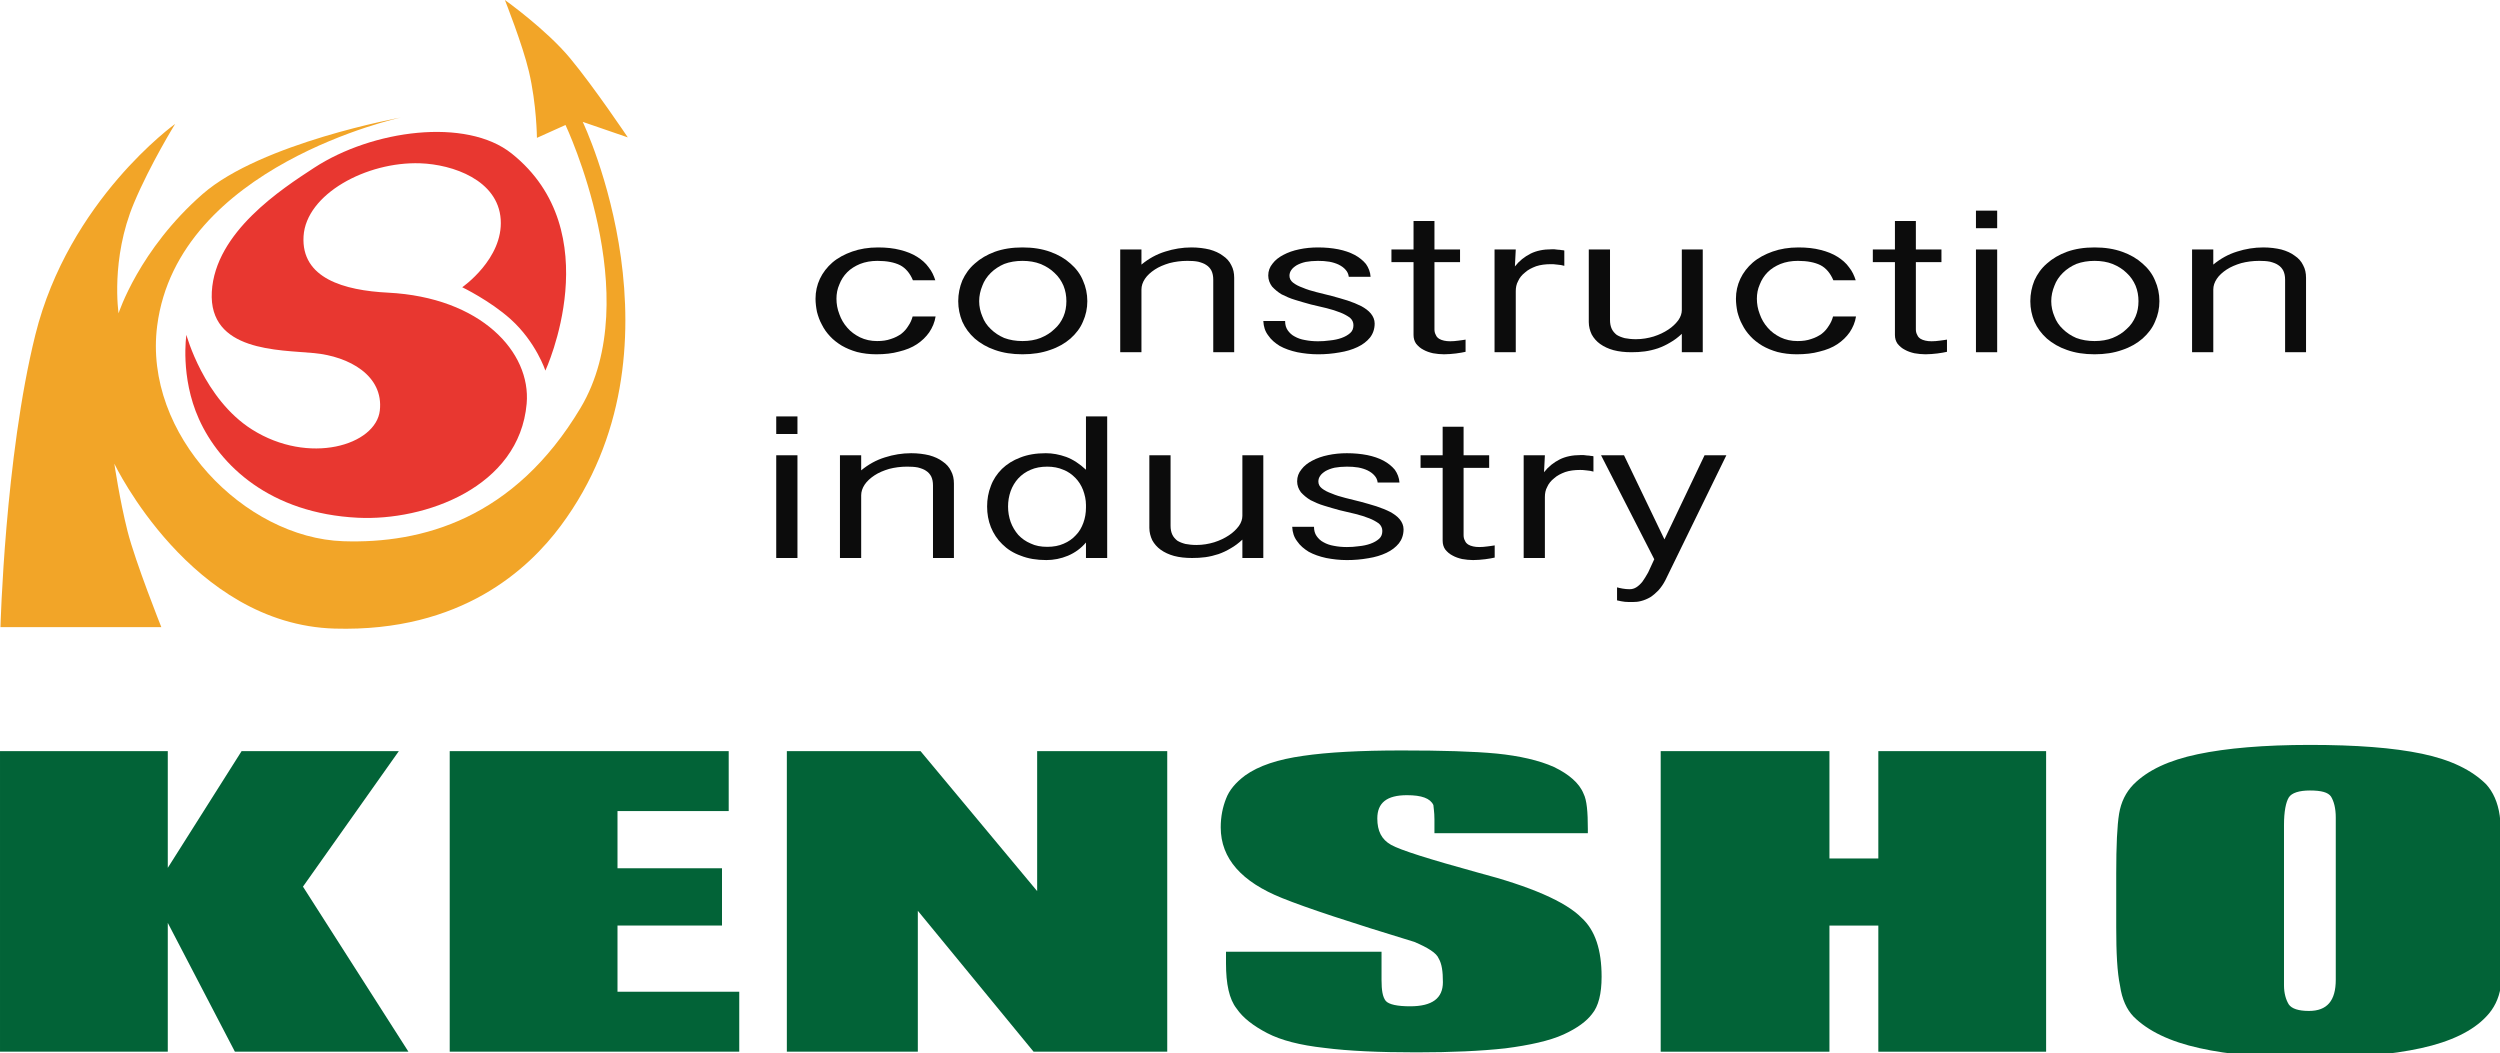
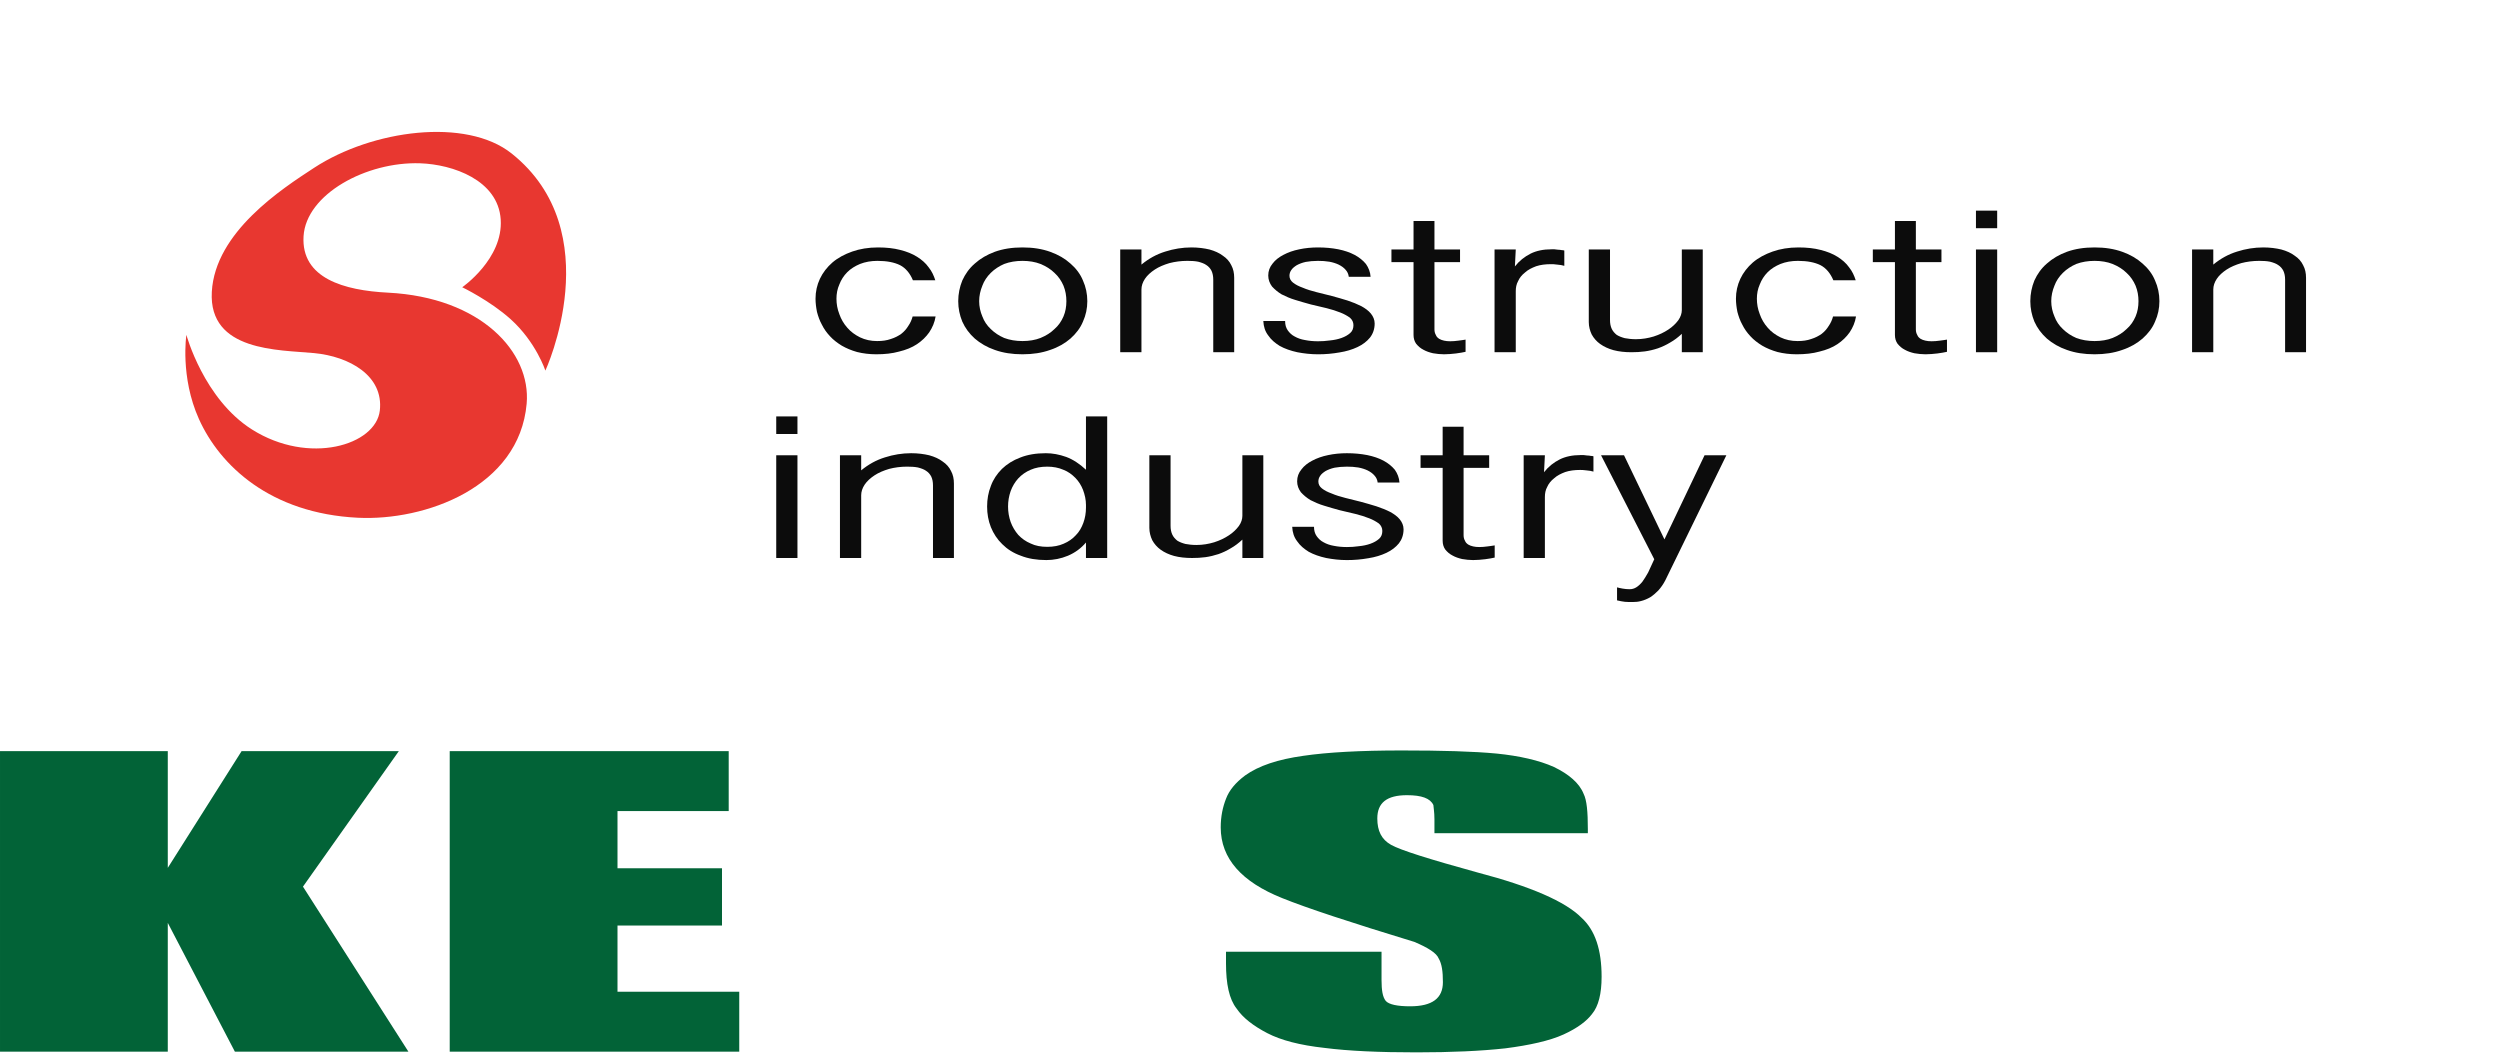
<svg xmlns="http://www.w3.org/2000/svg" width="100%" height="100%" viewBox="0 0 292 123" version="1.1" xml:space="preserve" style="fill-rule:evenodd;clip-rule:evenodd;stroke-linejoin:round;stroke-miterlimit:2;">
  <g id="Logo">
    <g>
-       <path d="M58.971,0c0,0 2.074,5.229 2.806,8.347c0.906,3.848 0.936,7.755 0.936,7.755l3.338,-1.503c0,-0 9.504,20.061 1.761,33.04c-7.746,12.979 -18.547,15.883 -27.724,15.576c-11.5,-0.383 -23.373,-12.445 -21.729,-25.172c2.413,-18.713 28.47,-24.318 28.47,-24.318c-0,0 -16.327,2.967 -23.161,8.938c-7.439,6.502 -9.819,13.93 -9.819,13.93c-0,-0 -0.959,-6.321 1.8,-12.885c1.918,-4.56 4.807,-9.232 4.807,-9.232c0,-0 -12.419,8.884 -16.33,24.637c-3.558,14.335 -4.071,34.137 -4.071,34.137l18.787,0c-0,0 -3.029,-7.593 -3.945,-11.203c-0.915,-3.61 -1.541,-7.883 -1.541,-7.883c0,-0 8.957,18.776 25.74,19.257c14.833,0.425 22.685,-7.017 26.399,-12.006c15.329,-20.593 2.567,-47.18 2.567,-47.18l5.269,1.815c0,-0 -3.931,-5.86 -6.734,-9.238c-2.802,-3.377 -7.626,-6.812 -7.626,-6.812Z" style="fill:#f2a528;" />
      <path d="M53.988,33.551c0,0 4.8,-3.323 4.494,-7.921c-0.306,-4.599 -5.595,-6.426 -9.4,-6.557c-6.288,-0.216 -13.334,3.607 -13.627,8.522c-0.293,4.916 4.736,6.328 9.862,6.588c10.858,0.551 16.727,6.945 16.197,12.969c-0.862,9.775 -11.883,13.707 -19.708,13.322c-10.216,-0.501 -16.121,-6.074 -18.577,-11.546c-2.207,-4.917 -1.458,-9.816 -1.458,-9.816c-0,-0 2.024,7.491 7.662,11.052c6.651,4.202 14.476,1.846 14.932,-2.22c0.456,-4.065 -3.561,-6.31 -7.672,-6.701c-4.114,-0.391 -12.339,-0.163 -11.953,-7.155c0.386,-6.993 8.205,-12.044 11.953,-14.49c6.794,-4.437 17.758,-5.9 23.067,-1.669c11.461,9.133 3.941,25.358 3.941,25.358c0,0 -1.095,-3.336 -4.057,-6.003c-2.413,-2.171 -5.656,-3.733 -5.656,-3.733Z" style="fill:#e83730;" />
    </g>
    <g id="KENSHO">
      <g>
-         <path d="M292.303,108.3c0,3.313 -0.112,5.649 -0.224,7.007c-0.224,1.358 -0.784,2.499 -1.679,3.423c-1.568,1.684 -4.144,2.933 -7.615,3.694c-3.472,0.76 -7.839,1.14 -12.99,1.14c-5.151,0 -9.518,-0.38 -12.878,-1.14c-3.471,-0.761 -6.047,-2.01 -7.727,-3.694c-0.783,-0.815 -1.343,-2.01 -1.567,-3.586c-0.336,-1.575 -0.448,-3.857 -0.448,-6.844l-0,-6.247c-0,-3.314 0.112,-5.65 0.336,-7.008c0.224,-1.358 0.784,-2.499 1.679,-3.422c1.68,-1.684 4.144,-2.825 7.503,-3.531c3.36,-0.706 7.727,-1.087 13.102,-1.087c5.375,0 9.742,0.326 13.102,1.033c3.359,0.706 5.823,1.901 7.503,3.585c0.783,0.869 1.343,2.064 1.567,3.639c0.224,1.576 0.336,3.857 0.336,6.791l0,6.247Zm-19.485,6.138l0,-18.958c0,-1.087 -0.223,-1.902 -0.559,-2.445c-0.336,-0.489 -1.12,-0.706 -2.464,-0.706c-1.232,0 -2.128,0.272 -2.464,0.815c-0.336,0.543 -0.56,1.63 -0.56,3.205l0,18.741c0,0.923 0.224,1.684 0.56,2.227c0.336,0.489 1.12,0.761 2.352,0.761c2.128,-0 3.135,-1.195 3.135,-3.64Z" style="fill:#026337;fill-rule:nonzero;" />
-       </g>
+         </g>
      <g>
-         <path d="M238.986,122.839l-19.597,-0l-0,-14.732l-5.711,-0l-0,14.732l-19.709,-0l0,-35.107l19.709,0l-0,12.538l5.711,0l-0,-12.538l19.597,0l-0,35.107Z" style="fill:#026337;fill-rule:nonzero;" />
-       </g>
+         </g>
      <g>
        <path d="M187.067,114.088c-0,1.985 -0.371,3.448 -1.112,4.336c-0.618,0.836 -1.73,1.671 -3.337,2.403c-1.606,0.731 -3.954,1.254 -6.797,1.619c-2.842,0.314 -6.302,0.47 -10.38,0.47c-4.325,0 -7.909,-0.156 -10.751,-0.522c-2.842,-0.313 -5.067,-0.888 -6.673,-1.724c-1.607,-0.836 -2.842,-1.776 -3.584,-2.873c-0.865,-1.097 -1.236,-2.873 -1.236,-5.277l0,-1.358l18.166,0l0,3.291c0,1.202 0.124,1.986 0.494,2.456c0.371,0.418 1.36,0.627 2.843,0.627c2.595,-0 3.831,-0.941 3.831,-2.821c-0,-1.254 -0.124,-2.142 -0.495,-2.769c-0.247,-0.627 -1.236,-1.254 -2.842,-1.933c-7.538,-2.299 -12.605,-3.97 -15.447,-5.12c-4.696,-1.88 -7.167,-4.597 -7.167,-8.254c-0,-1.306 0.247,-2.403 0.617,-3.343c0.371,-0.993 1.113,-1.881 2.225,-2.717c1.606,-1.149 3.831,-1.88 6.796,-2.298c2.843,-0.418 6.674,-0.627 11.493,-0.627c4.696,-0 8.403,0.104 11.122,0.365c2.595,0.262 4.943,0.784 6.673,1.568c1.73,0.835 2.966,1.88 3.46,3.134c0.371,0.731 0.494,2.09 0.494,4.127l0,0.47l-17.918,0l-0,-1.619c-0,-0.888 -0.124,-1.463 -0.124,-1.672c-0.37,-0.783 -1.359,-1.149 -3.089,-1.149c-2.348,-0 -3.46,0.888 -3.46,2.716c-0,1.463 0.494,2.456 1.606,3.083c1.112,0.626 4.449,1.671 10.134,3.239c6.178,1.619 10.256,3.395 12.11,5.276c1.606,1.463 2.348,3.761 2.348,6.896Z" style="fill:#026337;fill-rule:nonzero;" />
      </g>
      <g>
-         <path d="M136.333,122.836l-15.613,0l-13.518,-16.456l0,16.456l-15.299,0l0,-35.106l15.613,0l13.623,16.352l-0,-16.352l15.194,0l-0,35.106Z" style="fill:#026337;fill-rule:nonzero;" />
-       </g>
+         </g>
      <g>
        <path d="M86.345,122.836l-33.818,0l-0,-35.106l32.586,0l0,7l-12.989,0l-0,6.687l12.206,0l-0,6.687l-12.206,0l-0,7.732l14.221,-0l0,7Z" style="fill:#026337;fill-rule:nonzero;" />
      </g>
      <g>
        <path d="M47.704,122.836l-20.269,0l-7.838,-15.045l-0,15.045l-19.597,0l-0,-35.106l19.597,0l-0,13.635l8.622,-13.635l18.365,0l-11.198,15.829l12.318,19.277Z" style="fill:#026337;fill-rule:nonzero;" />
      </g>
    </g>
    <g>
      <g>
        <g>
          <path d="M106.63,32.738c-0.34,-0.82 -0.849,-1.424 -1.494,-1.762c-0.68,-0.338 -1.563,-0.507 -2.649,-0.507c-0.747,0 -1.426,0.121 -2.038,0.362c-0.577,0.242 -1.086,0.555 -1.494,0.966c-0.407,0.41 -0.713,0.893 -0.917,1.424c-0.237,0.531 -0.339,1.087 -0.339,1.666c-0,0.603 0.102,1.207 0.339,1.811c0.204,0.579 0.51,1.11 0.917,1.569c0.408,0.483 0.917,0.845 1.494,1.134c0.612,0.29 1.257,0.435 2.004,0.435c0.611,-0 1.12,-0.072 1.596,-0.241c0.475,-0.145 0.883,-0.363 1.222,-0.604c0.34,-0.266 0.612,-0.579 0.815,-0.917c0.238,-0.338 0.408,-0.725 0.51,-1.111l2.682,0c-0.102,0.676 -0.373,1.304 -0.747,1.859c-0.373,0.531 -0.849,0.99 -1.426,1.376c-0.577,0.386 -1.29,0.676 -2.105,0.869c-0.781,0.217 -1.664,0.314 -2.649,0.314c-0.815,-0 -1.562,-0.097 -2.241,-0.266c-0.679,-0.193 -1.257,-0.434 -1.8,-0.748c-0.509,-0.314 -0.985,-0.676 -1.358,-1.086c-0.408,-0.435 -0.713,-0.869 -0.951,-1.352c-0.272,-0.483 -0.442,-0.99 -0.577,-1.497c-0.102,-0.507 -0.17,-1.038 -0.17,-1.545c-0,-0.821 0.17,-1.593 0.509,-2.318c0.34,-0.724 0.849,-1.376 1.46,-1.907c0.646,-0.555 1.427,-0.965 2.309,-1.279c0.883,-0.314 1.902,-0.483 3.023,-0.483c0.984,-0 1.833,0.096 2.581,0.29c0.781,0.193 1.426,0.458 1.969,0.796c0.543,0.338 1.019,0.749 1.358,1.231c0.374,0.459 0.612,0.99 0.781,1.521l-2.614,0Z" style="fill:#0c0c0c;fill-rule:nonzero;" />
        </g>
        <g>
          <path d="M111.921,35.177c0,-0.845 0.17,-1.666 0.476,-2.415c0.339,-0.748 0.815,-1.424 1.46,-1.979c0.645,-0.58 1.426,-1.038 2.343,-1.376c0.951,-0.338 2.004,-0.507 3.226,-0.507c1.223,-0 2.275,0.169 3.226,0.507c0.951,0.338 1.732,0.796 2.377,1.376c0.645,0.555 1.155,1.231 1.46,1.979c0.34,0.749 0.51,1.57 0.51,2.415c-0,0.845 -0.17,1.641 -0.51,2.39c-0.305,0.748 -0.815,1.4 -1.46,1.979c-0.645,0.555 -1.426,1.014 -2.377,1.328c-0.951,0.338 -2.003,0.507 -3.226,0.507c-1.222,-0 -2.275,-0.169 -3.226,-0.507c-0.917,-0.314 -1.698,-0.773 -2.343,-1.328c-0.645,-0.579 -1.121,-1.231 -1.46,-1.979c-0.306,-0.749 -0.476,-1.545 -0.476,-2.39Zm2.445,-0c0,0.627 0.136,1.231 0.374,1.786c0.204,0.555 0.543,1.062 0.985,1.473c0.441,0.434 0.951,0.772 1.562,1.038c0.645,0.241 1.358,0.362 2.139,0.362c0.781,-0 1.494,-0.121 2.106,-0.362c0.645,-0.266 1.188,-0.604 1.629,-1.038c0.476,-0.411 0.815,-0.918 1.053,-1.473c0.238,-0.555 0.34,-1.159 0.34,-1.786c-0,-0.628 -0.102,-1.232 -0.34,-1.811c-0.238,-0.555 -0.577,-1.062 -1.053,-1.497c-0.441,-0.434 -0.984,-0.772 -1.629,-1.038c-0.612,-0.241 -1.325,-0.362 -2.106,-0.362c-0.781,0 -1.494,0.121 -2.139,0.362c-0.611,0.266 -1.121,0.604 -1.562,1.038c-0.442,0.435 -0.781,0.942 -0.985,1.497c-0.238,0.579 -0.374,1.183 -0.374,1.811Z" style="fill:#0c0c0c;fill-rule:nonzero;" />
        </g>
        <g>
          <path d="M130.842,29.141l2.479,0l-0,1.763c0.849,-0.701 1.765,-1.207 2.784,-1.521c0.985,-0.314 2.004,-0.483 3.056,-0.483c0.781,-0 1.494,0.096 2.106,0.241c0.611,0.169 1.154,0.411 1.562,0.725c0.441,0.289 0.781,0.675 0.985,1.11c0.237,0.435 0.339,0.917 0.339,1.473l0,8.691l-2.445,-0l0,-8.474c0,-0.41 -0.068,-0.748 -0.204,-1.038c-0.135,-0.266 -0.339,-0.507 -0.611,-0.676c-0.238,-0.169 -0.577,-0.29 -0.951,-0.386c-0.373,-0.073 -0.781,-0.097 -1.256,-0.097c-0.747,0 -1.46,0.097 -2.105,0.266c-0.646,0.193 -1.223,0.434 -1.698,0.748c-0.476,0.314 -0.883,0.676 -1.155,1.086c-0.272,0.411 -0.407,0.821 -0.407,1.256l-0,7.315l-2.479,-0l-0,-11.999Z" style="fill:#0c0c0c;fill-rule:nonzero;" />
        </g>
        <g>
          <path d="M150.101,37.494c0,0.435 0.102,0.797 0.306,1.087c0.204,0.289 0.475,0.555 0.815,0.724c0.34,0.193 0.747,0.338 1.189,0.41c0.475,0.097 0.984,0.145 1.528,0.145c0.441,0 0.917,-0.024 1.392,-0.096c0.509,-0.049 0.951,-0.145 1.358,-0.29c0.408,-0.145 0.747,-0.338 1.019,-0.58c0.272,-0.241 0.374,-0.555 0.374,-0.917c-0,-0.338 -0.136,-0.628 -0.408,-0.869c-0.306,-0.217 -0.679,-0.435 -1.121,-0.604c-0.475,-0.193 -1.018,-0.362 -1.596,-0.507c-0.611,-0.144 -1.222,-0.289 -1.833,-0.434c-0.612,-0.169 -1.223,-0.338 -1.834,-0.531c-0.577,-0.169 -1.121,-0.411 -1.596,-0.652c-0.442,-0.266 -0.815,-0.579 -1.121,-0.917c-0.271,-0.363 -0.441,-0.797 -0.441,-1.28c-0,-0.531 0.17,-0.99 0.509,-1.4c0.306,-0.411 0.747,-0.748 1.257,-1.014c0.543,-0.29 1.154,-0.507 1.867,-0.652c0.68,-0.145 1.427,-0.217 2.174,-0.217c0.849,-0 1.63,0.072 2.377,0.217c0.713,0.145 1.358,0.362 1.901,0.652c0.544,0.29 0.985,0.652 1.325,1.062c0.305,0.435 0.509,0.942 0.543,1.497l-2.547,-0c-0.034,-0.314 -0.17,-0.604 -0.373,-0.821c-0.204,-0.241 -0.476,-0.434 -0.815,-0.603c-0.306,-0.145 -0.679,-0.266 -1.087,-0.338c-0.441,-0.073 -0.849,-0.097 -1.324,-0.097c-0.544,0 -1.019,0.048 -1.427,0.121c-0.441,0.096 -0.781,0.241 -1.052,0.386c-0.272,0.169 -0.51,0.362 -0.645,0.579c-0.136,0.194 -0.204,0.411 -0.204,0.652c-0,0.314 0.136,0.58 0.407,0.797c0.306,0.241 0.679,0.434 1.155,0.603c0.441,0.194 0.985,0.363 1.562,0.507c0.611,0.145 1.222,0.314 1.834,0.459c0.611,0.169 1.222,0.338 1.833,0.531c0.578,0.193 1.121,0.411 1.596,0.652c0.442,0.241 0.849,0.531 1.121,0.869c0.272,0.338 0.441,0.724 0.441,1.159c0,0.652 -0.203,1.207 -0.543,1.642c-0.373,0.458 -0.849,0.82 -1.46,1.11c-0.611,0.29 -1.324,0.507 -2.105,0.628c-0.815,0.145 -1.63,0.217 -2.513,0.217c-0.849,-0 -1.664,-0.097 -2.411,-0.241c-0.781,-0.169 -1.461,-0.411 -2.038,-0.725c-0.543,-0.338 -1.019,-0.724 -1.358,-1.231c-0.374,-0.483 -0.543,-1.038 -0.577,-1.69l2.546,0Z" style="fill:#0c0c0c;fill-rule:nonzero;" />
        </g>
        <g>
          <path d="M167.544,25.81l0,3.331l2.989,0l-0,1.473l-2.989,-0l0,7.87c0,0.266 0.068,0.483 0.17,0.652c0.068,0.193 0.204,0.314 0.374,0.434c0.17,0.097 0.339,0.169 0.577,0.218c0.204,0.048 0.442,0.072 0.713,0.072c0.306,0 0.611,-0.024 0.951,-0.072c0.34,-0.049 0.611,-0.073 0.849,-0.121l-0,1.424c-0.272,0.073 -0.645,0.121 -1.121,0.193c-0.441,0.049 -0.916,0.097 -1.392,0.097c-0.441,-0 -0.849,-0.048 -1.29,-0.121c-0.408,-0.096 -0.781,-0.217 -1.121,-0.41c-0.339,-0.169 -0.611,-0.411 -0.849,-0.7c-0.204,-0.29 -0.305,-0.628 -0.305,-1.038l-0,-8.498l-2.581,-0l-0,-1.473l2.581,0l-0,-3.331l2.444,-0Z" style="fill:#0c0c0c;fill-rule:nonzero;" />
        </g>
        <g>
          <path d="M174.562,29.141l2.479,0l-0.101,1.98c0.509,-0.652 1.12,-1.135 1.833,-1.497c0.679,-0.338 1.494,-0.507 2.445,-0.507l0.34,0c0.136,0.024 0.271,0.024 0.407,0.048c0.17,0 0.306,0.025 0.442,0.049c0.136,-0 0.237,0.024 0.305,0.048l0,1.786c-0.237,-0.072 -0.509,-0.12 -0.849,-0.144c-0.305,-0.049 -0.543,-0.049 -0.713,-0.049c-0.645,0 -1.222,0.073 -1.732,0.242c-0.509,0.193 -0.95,0.41 -1.29,0.724c-0.374,0.29 -0.645,0.628 -0.815,1.014c-0.204,0.362 -0.272,0.772 -0.272,1.183l0,7.122l-2.479,-0l0,-11.999Z" style="fill:#0c0c0c;fill-rule:nonzero;" />
        </g>
        <g>
          <path d="M198.882,41.14l-2.445,-0l0,-2.149c-0.441,0.41 -0.883,0.748 -1.358,1.014c-0.476,0.29 -0.951,0.507 -1.427,0.676c-0.509,0.169 -1.018,0.29 -1.528,0.362c-0.509,0.072 -1.052,0.097 -1.562,0.097c-0.781,-0 -1.46,-0.073 -2.105,-0.242c-0.611,-0.169 -1.121,-0.41 -1.562,-0.724c-0.408,-0.29 -0.747,-0.676 -0.985,-1.111c-0.204,-0.434 -0.34,-0.917 -0.34,-1.448l0,-8.474l2.479,0l0,8.233c0,0.41 0.068,0.748 0.204,1.038c0.136,0.289 0.34,0.507 0.577,0.7c0.272,0.169 0.578,0.289 0.951,0.386c0.374,0.072 0.815,0.121 1.291,0.121c0.747,-0 1.426,-0.121 2.071,-0.314c0.679,-0.217 1.223,-0.483 1.732,-0.821c0.475,-0.314 0.849,-0.676 1.155,-1.086c0.271,-0.387 0.407,-0.797 0.407,-1.183l0,-7.074l2.445,0l-0,11.999Z" style="fill:#0c0c0c;fill-rule:nonzero;" />
        </g>
        <g>
          <path d="M214.135,32.738c-0.34,-0.82 -0.849,-1.424 -1.494,-1.762c-0.68,-0.338 -1.562,-0.507 -2.649,-0.507c-0.747,0 -1.426,0.121 -2.038,0.362c-0.577,0.242 -1.086,0.555 -1.494,0.966c-0.407,0.41 -0.713,0.893 -0.917,1.424c-0.237,0.531 -0.339,1.087 -0.339,1.666c-0,0.603 0.102,1.207 0.339,1.811c0.204,0.579 0.51,1.11 0.917,1.569c0.408,0.483 0.917,0.845 1.494,1.134c0.612,0.29 1.257,0.435 2.004,0.435c0.611,-0 1.121,-0.072 1.596,-0.241c0.475,-0.145 0.883,-0.363 1.222,-0.604c0.34,-0.266 0.612,-0.579 0.815,-0.917c0.238,-0.338 0.408,-0.725 0.51,-1.111l2.682,0c-0.101,0.676 -0.373,1.304 -0.747,1.859c-0.373,0.531 -0.849,0.99 -1.426,1.376c-0.577,0.386 -1.29,0.676 -2.105,0.869c-0.781,0.217 -1.664,0.314 -2.649,0.314c-0.815,-0 -1.562,-0.097 -2.241,-0.266c-0.679,-0.193 -1.257,-0.434 -1.8,-0.748c-0.509,-0.314 -0.985,-0.676 -1.358,-1.086c-0.408,-0.435 -0.713,-0.869 -0.951,-1.352c-0.272,-0.483 -0.442,-0.99 -0.577,-1.497c-0.102,-0.507 -0.17,-1.038 -0.17,-1.545c-0,-0.821 0.17,-1.593 0.509,-2.318c0.34,-0.724 0.849,-1.376 1.46,-1.907c0.646,-0.555 1.427,-0.965 2.31,-1.279c0.882,-0.314 1.901,-0.483 3.022,-0.483c0.985,-0 1.834,0.096 2.581,0.29c0.781,0.193 1.426,0.458 1.969,0.796c0.543,0.338 1.019,0.749 1.358,1.231c0.374,0.459 0.612,0.99 0.781,1.521l-2.614,0Z" style="fill:#0c0c0c;fill-rule:nonzero;" />
        </g>
        <g>
          <path d="M223.773,25.81l0,3.331l2.988,0l0,1.473l-2.988,-0l0,7.87c0,0.266 0.068,0.483 0.17,0.652c0.068,0.193 0.204,0.314 0.373,0.434c0.17,0.097 0.34,0.169 0.578,0.218c0.203,0.048 0.441,0.072 0.713,0.072c0.305,0 0.611,-0.024 0.951,-0.072c0.339,-0.049 0.611,-0.073 0.849,-0.121l-0,1.424c-0.272,0.073 -0.646,0.121 -1.121,0.193c-0.441,0.049 -0.917,0.097 -1.392,0.097c-0.442,-0 -0.849,-0.048 -1.291,-0.121c-0.407,-0.096 -0.781,-0.217 -1.12,-0.41c-0.34,-0.169 -0.612,-0.411 -0.849,-0.7c-0.204,-0.29 -0.306,-0.628 -0.306,-1.038l0,-8.498l-2.581,-0l0,-1.473l2.581,0l0,-3.331l2.445,-0Z" style="fill:#0c0c0c;fill-rule:nonzero;" />
        </g>
        <g>
          <path d="M233.27,24.603l0,2.052l-2.479,-0l0,-2.052l2.479,-0Zm0,4.538l0,11.999l-2.479,-0l0,-11.999l2.479,0Z" style="fill:#0c0c0c;fill-rule:nonzero;" />
        </g>
        <g>
          <path d="M237.141,35.177c0,-0.845 0.17,-1.666 0.476,-2.415c0.339,-0.748 0.815,-1.424 1.46,-1.979c0.645,-0.58 1.426,-1.038 2.343,-1.376c0.951,-0.338 2.003,-0.507 3.226,-0.507c1.222,-0 2.275,0.169 3.226,0.507c0.951,0.338 1.732,0.796 2.377,1.376c0.645,0.555 1.155,1.231 1.46,1.979c0.34,0.749 0.51,1.57 0.51,2.415c-0,0.845 -0.17,1.641 -0.51,2.39c-0.305,0.748 -0.815,1.4 -1.46,1.979c-0.645,0.555 -1.426,1.014 -2.377,1.328c-0.951,0.338 -2.004,0.507 -3.226,0.507c-1.223,-0 -2.275,-0.169 -3.226,-0.507c-0.917,-0.314 -1.698,-0.773 -2.343,-1.328c-0.645,-0.579 -1.121,-1.231 -1.46,-1.979c-0.306,-0.749 -0.476,-1.545 -0.476,-2.39Zm2.445,-0c0,0.627 0.136,1.231 0.374,1.786c0.203,0.555 0.543,1.062 0.985,1.473c0.441,0.434 0.95,0.772 1.562,1.038c0.645,0.241 1.358,0.362 2.139,0.362c0.781,-0 1.494,-0.121 2.105,-0.362c0.646,-0.266 1.189,-0.604 1.63,-1.038c0.476,-0.411 0.815,-0.918 1.053,-1.473c0.238,-0.555 0.34,-1.159 0.34,-1.786c-0,-0.628 -0.102,-1.232 -0.34,-1.811c-0.238,-0.555 -0.577,-1.062 -1.053,-1.497c-0.441,-0.434 -0.984,-0.772 -1.63,-1.038c-0.611,-0.241 -1.324,-0.362 -2.105,-0.362c-0.781,0 -1.494,0.121 -2.139,0.362c-0.612,0.266 -1.121,0.604 -1.562,1.038c-0.442,0.435 -0.782,0.942 -0.985,1.497c-0.238,0.579 -0.374,1.183 -0.374,1.811Z" style="fill:#0c0c0c;fill-rule:nonzero;" />
        </g>
        <g>
          <path d="M256.033,29.141l2.479,0l0,1.763c0.849,-0.701 1.766,-1.207 2.785,-1.521c0.984,-0.314 2.003,-0.483 3.056,-0.483c0.781,-0 1.494,0.096 2.105,0.241c0.611,0.169 1.155,0.411 1.562,0.725c0.442,0.289 0.781,0.675 0.985,1.11c0.238,0.435 0.34,0.917 0.34,1.473l-0,8.691l-2.445,-0l-0,-8.474c-0,-0.41 -0.068,-0.748 -0.204,-1.038c-0.136,-0.266 -0.34,-0.507 -0.611,-0.676c-0.238,-0.169 -0.578,-0.29 -0.951,-0.386c-0.374,-0.073 -0.781,-0.097 -1.257,-0.097c-0.747,0 -1.46,0.097 -2.105,0.266c-0.645,0.193 -1.222,0.434 -1.698,0.748c-0.475,0.314 -0.883,0.676 -1.154,1.086c-0.272,0.411 -0.408,0.821 -0.408,1.256l0,7.315l-2.479,-0l0,-11.999Z" style="fill:#0c0c0c;fill-rule:nonzero;" />
        </g>
      </g>
      <g>
        <g>
          <path d="M93.143,48.638l0,2.052l-2.479,-0l0,-2.052l2.479,-0Zm0,4.538l0,11.998l-2.479,0l0,-11.998l2.479,0Z" style="fill:#0c0c0c;fill-rule:nonzero;" />
        </g>
        <g>
          <path d="M98.107,53.176l2.479,0l-0,1.762c0.849,-0.7 1.766,-1.207 2.784,-1.52c0.985,-0.314 2.004,-0.483 3.057,-0.483c0.781,-0 1.494,0.096 2.105,0.241c0.611,0.169 1.154,0.411 1.562,0.724c0.441,0.29 0.781,0.676 0.985,1.111c0.237,0.434 0.339,0.917 0.339,1.473l0,8.69l-2.445,0l0,-8.473c0,-0.411 -0.068,-0.749 -0.203,-1.038c-0.136,-0.266 -0.34,-0.507 -0.612,-0.676c-0.237,-0.169 -0.577,-0.29 -0.95,-0.387c-0.374,-0.072 -0.781,-0.096 -1.257,-0.096c-0.747,-0 -1.46,0.096 -2.105,0.265c-0.645,0.194 -1.223,0.435 -1.698,0.749c-0.476,0.314 -0.883,0.676 -1.155,1.086c-0.271,0.411 -0.407,0.821 -0.407,1.256l-0,7.314l-2.479,0l-0,-11.998Z" style="fill:#0c0c0c;fill-rule:nonzero;" />
        </g>
        <g>
          <path d="M126.841,58.97c-0,-0.603 -0.136,-1.183 -0.34,-1.738c-0.203,-0.531 -0.509,-1.014 -0.883,-1.4c-0.407,-0.411 -0.849,-0.749 -1.426,-0.966c-0.543,-0.241 -1.188,-0.362 -1.868,-0.362c-0.747,-0 -1.392,0.121 -1.935,0.362c-0.577,0.241 -1.053,0.579 -1.46,1.014c-0.374,0.41 -0.679,0.917 -0.883,1.473c-0.204,0.579 -0.306,1.183 -0.306,1.81c0,0.628 0.102,1.231 0.306,1.811c0.204,0.555 0.509,1.062 0.883,1.497c0.407,0.434 0.883,0.772 1.46,1.014c0.543,0.265 1.188,0.386 1.935,0.386c0.714,-0 1.359,-0.121 1.902,-0.362c0.577,-0.242 1.053,-0.58 1.426,-0.99c0.408,-0.411 0.68,-0.893 0.883,-1.449c0.204,-0.555 0.306,-1.158 0.306,-1.786l-0,-0.314Zm2.479,6.204l-2.479,0l-0,-1.81c-0.577,0.676 -1.257,1.183 -2.105,1.545c-0.815,0.338 -1.664,0.507 -2.513,0.507c-1.155,-0 -2.14,-0.169 -2.989,-0.507c-0.883,-0.314 -1.596,-0.773 -2.173,-1.352c-0.577,-0.555 -1.019,-1.231 -1.324,-1.98c-0.306,-0.772 -0.442,-1.569 -0.442,-2.414c0,-0.845 0.136,-1.641 0.442,-2.414c0.271,-0.748 0.713,-1.4 1.29,-1.98c0.577,-0.555 1.29,-1.013 2.139,-1.327c0.849,-0.338 1.834,-0.507 2.989,-0.507c0.781,-0 1.562,0.145 2.377,0.434c0.781,0.29 1.562,0.797 2.309,1.497l-0,-6.228l2.479,-0l-0,16.536Z" style="fill:#0c0c0c;fill-rule:nonzero;" />
        </g>
        <g>
          <path d="M147.555,65.174l-2.445,0l0,-2.148c-0.441,0.41 -0.883,0.748 -1.358,1.014c-0.475,0.29 -0.951,0.507 -1.426,0.676c-0.51,0.169 -1.019,0.289 -1.528,0.362c-0.51,0.072 -1.053,0.096 -1.562,0.096c-0.782,0 -1.461,-0.072 -2.106,-0.241c-0.611,-0.169 -1.12,-0.41 -1.562,-0.724c-0.407,-0.29 -0.747,-0.676 -0.985,-1.111c-0.203,-0.434 -0.339,-0.917 -0.339,-1.448l-0,-8.474l2.479,0l-0,8.232c-0,0.411 0.068,0.749 0.203,1.038c0.136,0.29 0.34,0.507 0.578,0.701c0.271,0.169 0.577,0.289 0.95,0.386c0.374,0.072 0.815,0.121 1.291,0.121c0.747,-0 1.426,-0.121 2.071,-0.314c0.679,-0.218 1.223,-0.483 1.732,-0.821c0.476,-0.314 0.849,-0.676 1.155,-1.086c0.271,-0.387 0.407,-0.797 0.407,-1.183l0,-7.074l2.445,0l0,11.998Z" style="fill:#0c0c0c;fill-rule:nonzero;" />
        </g>
        <g>
          <path d="M153.475,61.529c0,0.435 0.102,0.797 0.306,1.086c0.204,0.29 0.475,0.556 0.815,0.725c0.339,0.193 0.747,0.338 1.188,0.41c0.476,0.097 0.985,0.145 1.528,0.145c0.442,-0 0.917,-0.024 1.393,-0.097c0.509,-0.048 0.951,-0.144 1.358,-0.289c0.408,-0.145 0.747,-0.338 1.019,-0.58c0.271,-0.241 0.373,-0.555 0.373,-0.917c0,-0.338 -0.136,-0.628 -0.407,-0.869c-0.306,-0.217 -0.679,-0.435 -1.121,-0.604c-0.475,-0.193 -1.019,-0.362 -1.596,-0.507c-0.611,-0.145 -1.222,-0.289 -1.834,-0.434c-0.611,-0.169 -1.222,-0.338 -1.833,-0.531c-0.578,-0.169 -1.121,-0.411 -1.596,-0.652c-0.442,-0.266 -0.815,-0.58 -1.121,-0.918c-0.272,-0.362 -0.441,-0.796 -0.441,-1.279c-0,-0.531 0.169,-0.99 0.509,-1.4c0.306,-0.411 0.747,-0.749 1.256,-1.014c0.544,-0.29 1.155,-0.507 1.868,-0.652c0.679,-0.145 1.426,-0.217 2.173,-0.217c0.849,-0 1.63,0.072 2.378,0.217c0.713,0.145 1.358,0.362 1.901,0.652c0.543,0.29 0.985,0.652 1.325,1.062c0.305,0.435 0.509,0.942 0.543,1.497l-2.547,-0c-0.034,-0.314 -0.17,-0.604 -0.374,-0.821c-0.203,-0.241 -0.475,-0.435 -0.815,-0.604c-0.305,-0.144 -0.679,-0.265 -1.086,-0.338c-0.442,-0.072 -0.849,-0.096 -1.325,-0.096c-0.543,-0 -1.018,0.048 -1.426,0.121c-0.441,0.096 -0.781,0.241 -1.052,0.386c-0.272,0.169 -0.51,0.362 -0.646,0.579c-0.136,0.193 -0.203,0.411 -0.203,0.652c-0,0.314 0.135,0.58 0.407,0.797c0.306,0.241 0.679,0.434 1.155,0.603c0.441,0.193 0.984,0.362 1.562,0.507c0.611,0.145 1.222,0.314 1.833,0.459c0.612,0.169 1.223,0.338 1.834,0.531c0.577,0.193 1.121,0.41 1.596,0.652c0.442,0.241 0.849,0.531 1.121,0.869c0.271,0.338 0.441,0.724 0.441,1.159c0,0.652 -0.203,1.207 -0.543,1.641c-0.374,0.459 -0.849,0.821 -1.46,1.111c-0.612,0.29 -1.325,0.507 -2.106,0.628c-0.815,0.144 -1.63,0.217 -2.513,0.217c-0.848,-0 -1.663,-0.097 -2.411,-0.242c-0.781,-0.169 -1.46,-0.41 -2.037,-0.724c-0.543,-0.338 -1.019,-0.724 -1.358,-1.231c-0.374,-0.483 -0.544,-1.038 -0.578,-1.69l2.547,0Z" style="fill:#0c0c0c;fill-rule:nonzero;" />
        </g>
        <g>
          <path d="M170.947,49.845l-0,3.331l2.988,0l-0,1.473l-2.988,-0l-0,7.87c-0,0.265 0.067,0.483 0.169,0.652c0.068,0.193 0.204,0.314 0.374,0.434c0.17,0.097 0.339,0.169 0.577,0.218c0.204,0.048 0.442,0.072 0.713,0.072c0.306,-0 0.612,-0.024 0.951,-0.072c0.34,-0.049 0.611,-0.073 0.849,-0.121l0,1.424c-0.272,0.073 -0.645,0.121 -1.121,0.193c-0.441,0.049 -0.916,0.097 -1.392,0.097c-0.441,-0 -0.849,-0.048 -1.29,-0.121c-0.408,-0.096 -0.781,-0.217 -1.121,-0.41c-0.339,-0.169 -0.611,-0.411 -0.849,-0.7c-0.204,-0.29 -0.305,-0.628 -0.305,-1.038l-0,-8.498l-2.581,-0l-0,-1.473l2.581,0l-0,-3.331l2.445,-0Z" style="fill:#0c0c0c;fill-rule:nonzero;" />
        </g>
        <g>
          <path d="M177.965,53.176l2.478,0l-0.101,1.98c0.509,-0.652 1.12,-1.135 1.833,-1.497c0.679,-0.338 1.494,-0.507 2.445,-0.507l0.34,-0c0.136,0.024 0.272,0.024 0.407,0.048c0.17,0 0.306,0.024 0.442,0.049c0.136,-0 0.238,0.024 0.305,0.048l0,1.786c-0.237,-0.072 -0.509,-0.12 -0.849,-0.145c-0.305,-0.048 -0.543,-0.048 -0.713,-0.048c-0.645,0 -1.222,0.073 -1.731,0.242c-0.51,0.193 -0.951,0.41 -1.291,0.724c-0.373,0.29 -0.645,0.628 -0.815,1.014c-0.204,0.362 -0.272,0.772 -0.272,1.183l0,7.121l-2.478,0l-0,-11.998Z" style="fill:#0c0c0c;fill-rule:nonzero;" />
        </g>
        <g>
          <path d="M194.406,63.002l4.686,-9.826l2.547,0l-7.131,14.606c-0.238,0.458 -0.51,0.845 -0.815,1.183c-0.306,0.314 -0.612,0.579 -0.951,0.796c-0.34,0.193 -0.679,0.338 -1.053,0.435c-0.339,0.096 -0.679,0.121 -1.019,0.121c-0.305,-0 -0.577,-0 -0.882,-0.025c-0.272,-0.024 -0.578,-0.096 -0.917,-0.169l-0,-1.52c0.169,0.048 0.373,0.096 0.645,0.144c0.272,0.049 0.543,0.073 0.815,0.073c0.305,-0 0.543,-0.073 0.781,-0.217c0.238,-0.145 0.475,-0.363 0.713,-0.652c0.204,-0.29 0.441,-0.652 0.679,-1.087c0.204,-0.434 0.442,-0.965 0.713,-1.545l-6.214,-12.143l2.683,0l4.72,9.826Z" style="fill:#0c0c0c;fill-rule:nonzero;" />
        </g>
      </g>
    </g>
  </g>
</svg>